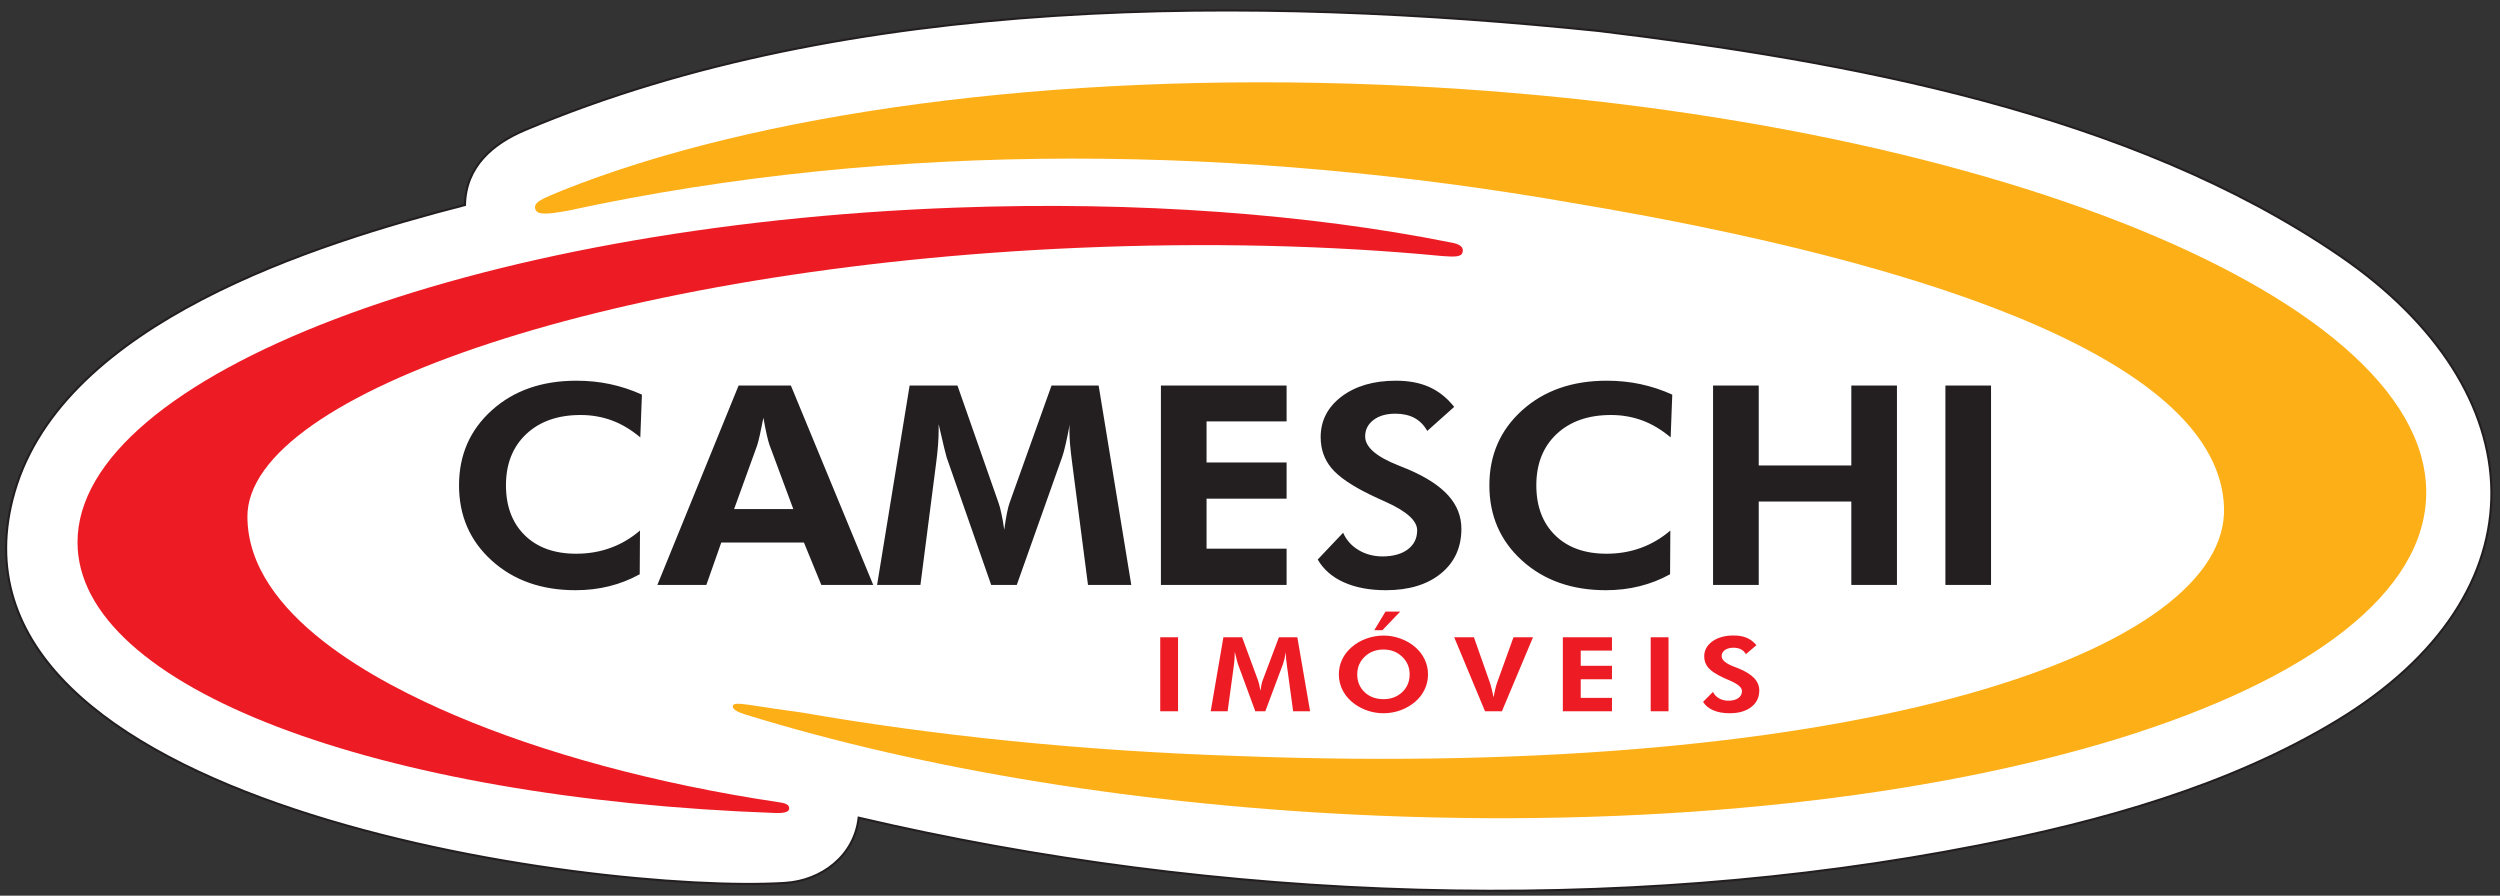
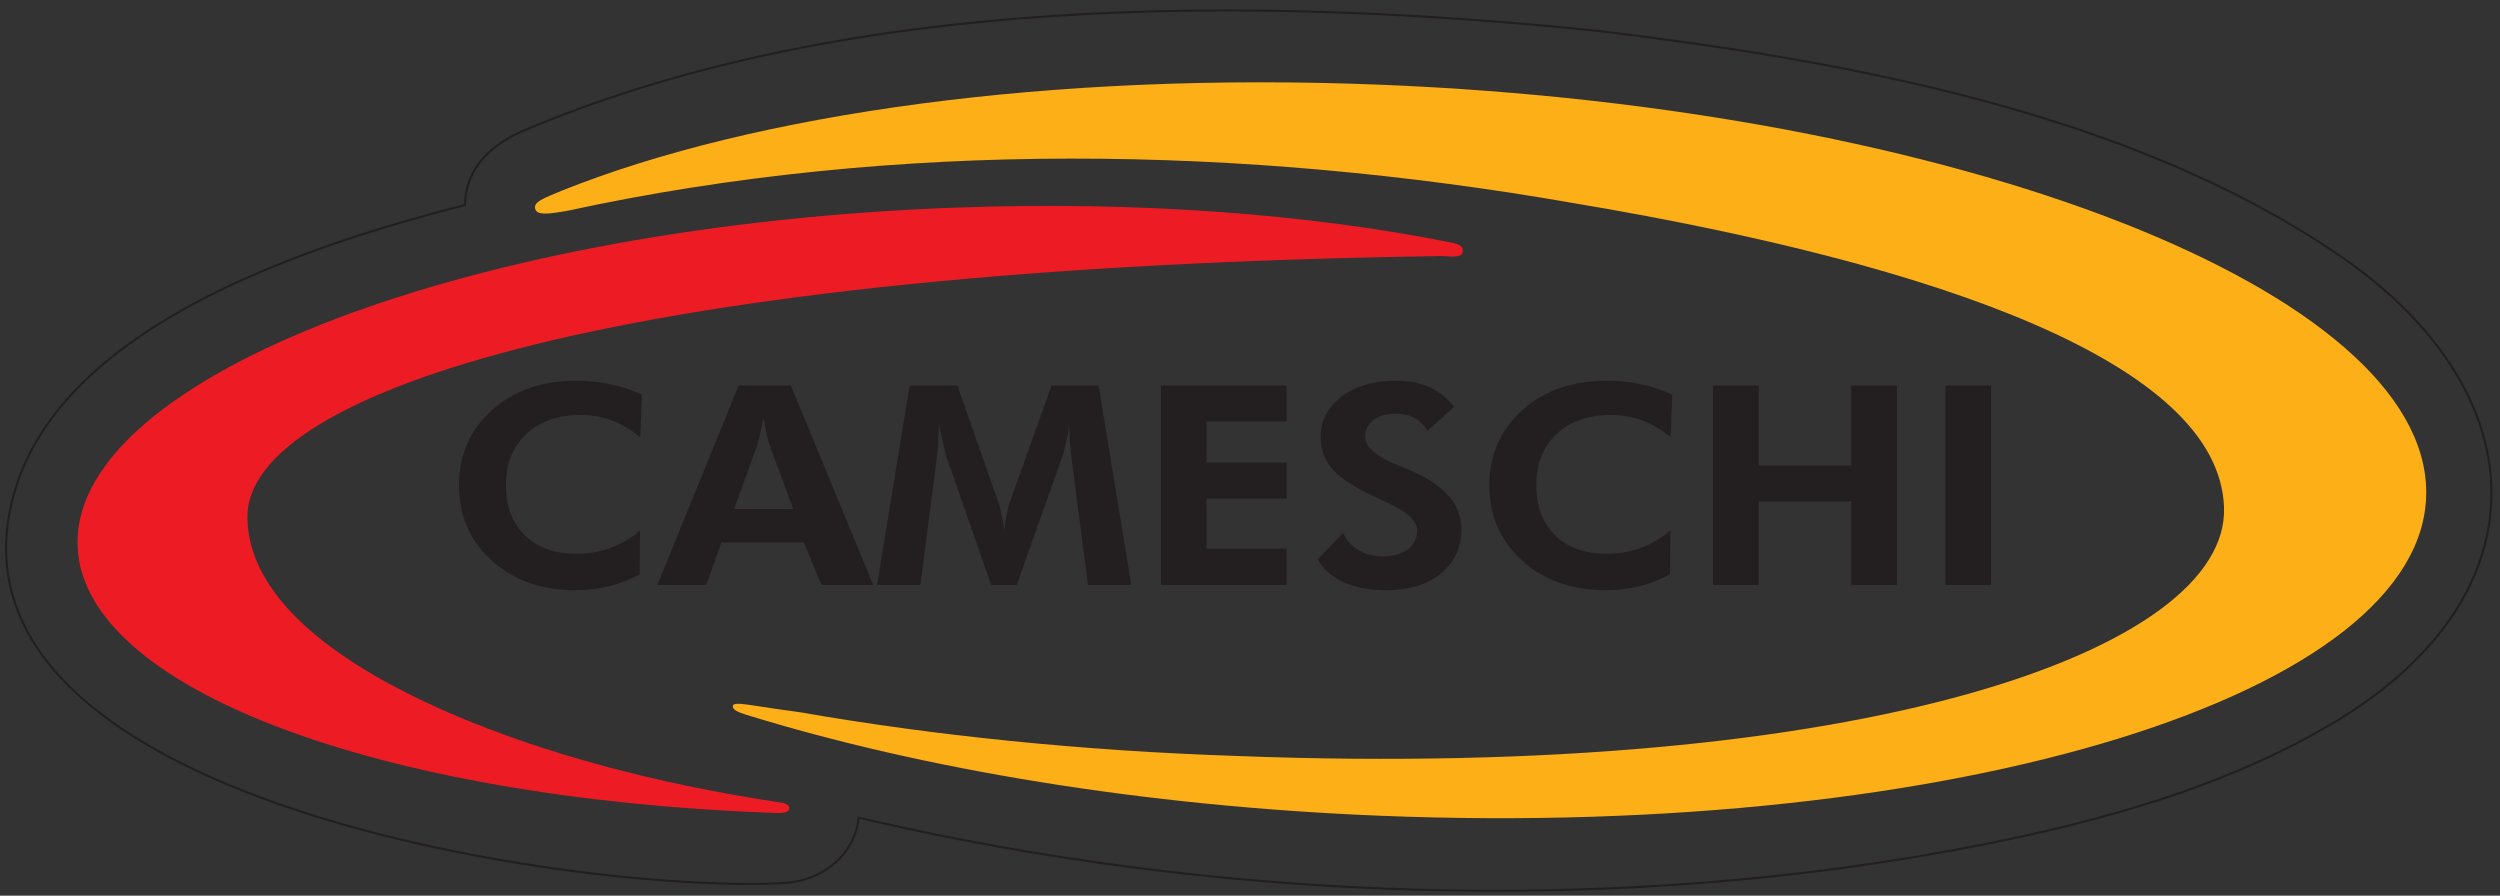
<svg xmlns="http://www.w3.org/2000/svg" width="254pt" height="91pt" viewBox="0 0 254 91" version="1.1">
  <rect x="0" y="0" width="254" height="91" fill="#333333" stroke="none" />
  <g id="surface1">
-     <path style=" stroke:none;fill-rule:evenodd;fill:rgb(100%,100%,100%);fill-opacity:1;" d="M 162.453 3.148 C 187.598 6.199 216.336 11.371 237.676 25.949 C 257.797 39.691 258.871 60.305 237.332 73.281 C 226.387 79.879 213.434 83.461 200.984 85.902 C 164.32 93.098 123.738 91.633 87.242 83.078 C 86.809 86.957 83.477 89.477 79.754 89.707 C 60.48 90.898 -7.805 81.852 1.484 49.945 C 6.488 32.75 32.051 24.742 47.238 20.828 C 47.32 16.914 50.059 14.594 53.363 13.203 C 86.316 -0.719 127.562 -0.445 162.453 3.148 " />
    <path style="fill:none;stroke-width:2.16;stroke-linecap:butt;stroke-linejoin:miter;stroke:rgb(13.699%,12.199%,12.5%);stroke-opacity:1;stroke-miterlimit:22.926;" d="M 1624.531 878.516 C 1875.977 848.008 2163.359 796.289 2376.758 650.508 C 2577.969 513.086 2588.711 306.953 2373.32 177.188 C 2263.867 111.211 2134.336 75.391 2009.844 50.977 C 1643.203 -20.977 1237.383 -6.328 872.422 79.219 C 868.086 40.43 834.766 15.234 797.539 12.93 C 604.805 1.016 -78.047 91.484 14.844 410.547 C 64.883 582.5 320.508 662.578 472.383 701.719 C 473.203 740.859 500.586 764.062 533.633 777.969 C 863.164 917.188 1275.625 914.453 1624.531 878.516 Z M 1624.531 878.516 " transform="matrix(0.1,0,0,-0.1,0,91)" />
    <path style=" stroke:none;fill-rule:evenodd;fill:rgb(98.799%,68.599%,9%);fill-opacity:1;" d="M 140.305 8.609 C 198.797 10.965 246.504 29.566 246.504 50.023 C 246.504 70.477 198.797 85.238 140.305 82.883 C 116.039 81.906 93.637 78.133 75.719 72.59 C 74.887 72.336 74.363 72.039 74.461 71.695 C 74.52 71.484 74.918 71.441 76.047 71.602 C 77.824 71.879 79.625 72.141 81.453 72.391 C 94.832 74.727 109.895 76.289 125.801 76.812 C 189.387 79.227 226.48 66.023 225.961 51.531 C 225.438 37.043 197.508 26.934 159.738 20.613 C 126.516 14.816 91.113 14.145 57.617 21.422 C 55.633 21.762 54.574 21.887 54.383 21.23 C 54.172 20.527 55.152 20.168 57.152 19.344 C 76.633 11.555 106.684 7.254 140.305 8.609 " />
-     <path style=" stroke:none;fill-rule:evenodd;fill:rgb(92.899%,10.999%,14.099%);fill-opacity:1;" d="M 78.824 82.602 C 38.395 81.156 7.875 69.871 7.875 55.094 C 7.875 38.16 47.957 22.883 97.102 21.094 C 115.723 20.414 133.043 21.766 147.371 24.629 C 148.301 24.781 148.762 25.094 148.59 25.664 C 148.469 26.066 147.926 26.129 146.547 26.016 C 135.305 24.934 122.652 24.605 109.285 25.191 C 62.938 27.219 25.059 39.848 25.137 52.527 C 25.195 62.535 38.523 69.387 46.145 72.645 C 55.109 76.473 66.516 79.621 79.086 81.5 C 79.641 81.578 80.203 81.688 80.18 82.137 C 80.168 82.453 79.816 82.629 78.824 82.602 " />
+     <path style=" stroke:none;fill-rule:evenodd;fill:rgb(92.899%,10.999%,14.099%);fill-opacity:1;" d="M 78.824 82.602 C 38.395 81.156 7.875 69.871 7.875 55.094 C 7.875 38.16 47.957 22.883 97.102 21.094 C 115.723 20.414 133.043 21.766 147.371 24.629 C 148.301 24.781 148.762 25.094 148.59 25.664 C 148.469 26.066 147.926 26.129 146.547 26.016 C 62.938 27.219 25.059 39.848 25.137 52.527 C 25.195 62.535 38.523 69.387 46.145 72.645 C 55.109 76.473 66.516 79.621 79.086 81.5 C 79.641 81.578 80.203 81.688 80.18 82.137 C 80.168 82.453 79.816 82.629 78.824 82.602 " />
    <path style=" stroke:none;fill-rule:nonzero;fill:rgb(13.699%,12.199%,12.5%);fill-opacity:1;" d="M 65.055 44.438 C 64.113 43.652 63.152 43.078 62.164 42.715 C 61.176 42.352 60.117 42.164 58.992 42.164 C 56.68 42.164 54.84 42.812 53.465 44.102 C 52.094 45.398 51.406 47.129 51.406 49.309 C 51.406 51.438 52.043 53.129 53.316 54.383 C 54.59 55.633 56.332 56.258 58.535 56.258 C 59.789 56.258 60.953 56.059 62.031 55.664 C 63.109 55.273 64.105 54.688 65.023 53.902 L 64.996 58.344 C 64.008 58.891 62.973 59.293 61.891 59.562 C 60.809 59.832 59.668 59.965 58.477 59.965 C 55.016 59.965 52.18 58.961 49.965 56.957 C 47.742 54.949 46.637 52.398 46.637 49.309 C 46.637 46.227 47.746 43.688 49.969 41.684 C 52.195 39.68 55.055 38.68 58.566 38.68 C 59.738 38.68 60.879 38.793 61.969 39.023 C 63.066 39.258 64.152 39.609 65.219 40.094 Z M 80.598 51.719 L 78.168 45.172 C 78.098 44.977 78.012 44.645 77.902 44.172 C 77.797 43.707 77.68 43.129 77.562 42.445 C 77.43 43.102 77.309 43.688 77.195 44.211 C 77.074 44.73 76.988 45.082 76.926 45.254 L 74.586 51.719 Z M 66.789 59.426 L 75.043 39.168 L 80.352 39.168 L 88.719 59.426 L 83.445 59.426 L 81.68 55.121 L 73.281 55.121 L 71.766 59.426 Z M 89.113 59.426 L 92.418 39.168 L 97.277 39.168 L 101.453 51.094 C 101.547 51.344 101.645 51.707 101.742 52.188 C 101.852 52.664 101.945 53.219 102.031 53.832 C 102.113 53.211 102.203 52.648 102.301 52.152 C 102.402 51.66 102.492 51.297 102.582 51.066 L 106.836 39.168 L 111.621 39.168 L 114.938 59.426 L 110.539 59.426 L 108.953 47.207 C 108.836 46.305 108.754 45.617 108.719 45.16 C 108.68 44.699 108.656 44.27 108.656 43.871 C 108.656 43.66 108.656 43.496 108.664 43.395 C 108.668 43.289 108.68 43.195 108.688 43.109 C 108.535 43.906 108.398 44.59 108.262 45.164 C 108.133 45.742 108.012 46.176 107.902 46.473 L 103.305 59.426 L 100.703 59.426 L 96.18 46.473 C 96.145 46.352 96.055 46.02 95.922 45.477 C 95.789 44.934 95.602 44.141 95.367 43.098 L 95.367 43.691 C 95.367 44.633 95.281 45.785 95.098 47.148 L 95.09 47.207 L 93.516 59.426 Z M 117.949 59.426 L 117.949 39.168 L 130.719 39.168 L 130.719 42.816 L 122.586 42.816 L 122.586 46.988 L 130.719 46.988 L 130.719 50.668 L 122.586 50.668 L 122.586 55.746 L 130.719 55.746 L 130.719 59.426 Z M 133.879 56.848 L 136.461 54.125 C 136.789 54.871 137.309 55.457 138.031 55.887 C 138.75 56.316 139.559 56.531 140.461 56.531 C 141.547 56.531 142.406 56.289 143.039 55.812 C 143.672 55.332 143.984 54.688 143.984 53.875 C 143.984 52.918 142.934 51.961 140.836 51.012 C 140.152 50.707 139.613 50.457 139.215 50.262 C 137.32 49.34 136.004 48.438 135.277 47.559 C 134.543 46.676 134.18 45.629 134.18 44.41 C 134.18 42.738 134.887 41.367 136.301 40.289 C 137.723 39.219 139.559 38.68 141.82 38.68 C 143.137 38.68 144.27 38.895 145.223 39.324 C 146.176 39.754 147.02 40.422 147.746 41.34 L 145.008 43.785 C 144.684 43.195 144.246 42.758 143.711 42.465 C 143.176 42.176 142.523 42.031 141.766 42.031 C 140.844 42.031 140.105 42.242 139.543 42.672 C 138.984 43.102 138.699 43.66 138.699 44.34 C 138.699 45.41 139.816 46.391 142.047 47.273 C 142.488 47.453 142.832 47.59 143.07 47.688 C 144.906 48.473 146.266 49.359 147.152 50.348 C 148.035 51.336 148.477 52.457 148.477 53.723 C 148.477 55.625 147.781 57.141 146.395 58.27 C 145.008 59.398 143.141 59.965 140.801 59.965 C 139.141 59.965 137.719 59.695 136.531 59.16 C 135.348 58.629 134.461 57.852 133.879 56.848 Z M 169.738 44.438 C 168.797 43.652 167.836 43.078 166.848 42.715 C 165.859 42.352 164.801 42.164 163.676 42.164 C 161.363 42.164 159.523 42.812 158.145 44.102 C 156.777 45.398 156.09 47.129 156.09 49.309 C 156.09 51.438 156.727 53.129 158 54.383 C 159.273 55.633 161.016 56.258 163.219 56.258 C 164.473 56.258 165.637 56.059 166.715 55.664 C 167.789 55.273 168.789 54.688 169.707 53.902 L 169.68 58.344 C 168.691 58.891 167.656 59.293 166.57 59.562 C 165.488 59.832 164.352 59.965 163.16 59.965 C 159.699 59.965 156.863 58.961 154.645 56.957 C 152.426 54.949 151.32 52.398 151.32 49.309 C 151.32 46.227 152.43 43.688 154.652 41.684 C 156.879 39.68 159.738 38.68 163.25 38.68 C 164.422 38.68 165.562 38.793 166.652 39.023 C 167.75 39.258 168.832 39.609 169.902 40.094 Z M 174.047 59.426 L 174.047 39.168 L 178.688 39.168 L 178.688 47.289 L 188.094 47.289 L 188.094 39.168 L 192.73 39.168 L 192.73 59.426 L 188.094 59.426 L 188.094 50.957 L 178.688 50.957 L 178.688 59.426 Z M 197.652 59.426 L 197.652 39.168 L 202.289 39.168 L 202.289 59.426 L 197.652 59.426 " />
-     <path style=" stroke:none;fill-rule:nonzero;fill:rgb(92.899%,10.999%,14.099%);fill-opacity:1;" d="M 117.879 72.266 L 117.879 64.746 L 119.691 64.746 L 119.691 72.266 Z M 123.008 72.266 L 124.297 64.746 L 126.199 64.746 L 127.832 69.172 C 127.867 69.266 127.906 69.402 127.945 69.578 C 127.984 69.758 128.023 69.961 128.059 70.191 C 128.09 69.957 128.125 69.75 128.164 69.566 C 128.203 69.383 128.238 69.25 128.273 69.164 L 129.938 64.746 L 131.809 64.746 L 133.105 72.266 L 131.383 72.266 L 130.766 67.73 C 130.719 67.395 130.688 67.141 130.672 66.969 C 130.656 66.797 130.648 66.641 130.648 66.492 C 130.648 66.414 130.648 66.352 130.648 66.312 C 130.652 66.277 130.656 66.242 130.66 66.211 C 130.602 66.504 130.547 66.758 130.492 66.973 C 130.441 67.188 130.395 67.348 130.355 67.457 L 128.555 72.266 L 127.539 72.266 L 125.77 67.457 C 125.758 67.41 125.719 67.289 125.668 67.09 C 125.617 66.887 125.543 66.59 125.449 66.203 L 125.449 66.426 C 125.449 66.773 125.418 67.203 125.348 67.707 L 125.344 67.73 L 124.727 72.266 Z M 145.086 68.52 C 145.086 69.059 144.973 69.566 144.746 70.047 C 144.52 70.527 144.195 70.949 143.77 71.309 C 143.328 71.684 142.832 71.969 142.281 72.168 C 141.73 72.367 141.156 72.465 140.566 72.465 C 140.047 72.465 139.539 72.391 139.047 72.234 C 138.547 72.078 138.094 71.852 137.68 71.562 C 137.145 71.188 136.738 70.734 136.453 70.211 C 136.172 69.688 136.027 69.125 136.027 68.52 C 136.027 67.977 136.141 67.473 136.363 66.996 C 136.59 66.523 136.914 66.102 137.352 65.73 C 137.773 65.363 138.27 65.082 138.828 64.879 C 139.395 64.676 139.969 64.574 140.566 64.574 C 141.156 64.574 141.73 64.676 142.289 64.879 C 142.848 65.082 143.34 65.363 143.77 65.73 C 144.199 66.102 144.523 66.523 144.746 67 C 144.973 67.477 145.086 67.98 145.086 68.52 Z M 140.566 71.035 C 141.336 71.035 141.969 70.793 142.469 70.316 C 142.969 69.84 143.219 69.242 143.219 68.52 C 143.219 67.809 142.969 67.211 142.461 66.723 C 141.953 66.238 141.324 65.992 140.566 65.992 C 139.797 65.992 139.16 66.234 138.652 66.723 C 138.148 67.207 137.895 67.805 137.895 68.52 C 137.895 69.246 138.145 69.848 138.641 70.32 C 139.141 70.797 139.781 71.035 140.566 71.035 Z M 142.262 62.137 L 140.449 64.031 L 139.625 64.031 L 140.766 62.137 Z M 150.879 72.266 L 147.746 64.746 L 149.75 64.746 L 151.402 69.438 C 151.434 69.531 151.48 69.711 151.547 69.969 C 151.613 70.23 151.68 70.527 151.754 70.859 C 151.805 70.535 151.859 70.25 151.922 70 C 151.98 69.75 152.039 69.543 152.098 69.383 L 153.77 64.746 L 155.754 64.746 L 152.594 72.266 Z M 158.785 72.266 L 158.785 64.746 L 163.777 64.746 L 163.777 66.102 L 160.602 66.102 L 160.602 67.648 L 163.777 67.648 L 163.777 69.016 L 160.602 69.016 L 160.602 70.902 L 163.777 70.902 L 163.777 72.266 Z M 167.711 72.266 L 167.711 64.746 L 169.523 64.746 L 169.523 72.266 Z M 173.031 71.309 L 174.039 70.297 C 174.172 70.574 174.371 70.793 174.656 70.953 C 174.938 71.113 175.254 71.191 175.605 71.191 C 176.031 71.191 176.367 71.102 176.613 70.926 C 176.863 70.746 176.984 70.508 176.984 70.207 C 176.984 69.848 176.574 69.496 175.754 69.145 C 175.484 69.031 175.273 68.938 175.117 68.863 C 174.379 68.523 173.863 68.188 173.578 67.859 C 173.293 67.531 173.148 67.145 173.148 66.691 C 173.148 66.07 173.426 65.562 173.98 65.16 C 174.535 64.766 175.254 64.566 176.137 64.566 C 176.652 64.566 177.094 64.645 177.469 64.801 C 177.84 64.961 178.172 65.211 178.453 65.551 L 177.383 66.461 C 177.258 66.242 177.086 66.078 176.879 65.969 C 176.668 65.863 176.414 65.809 176.117 65.809 C 175.758 65.809 175.469 65.887 175.246 66.047 C 175.027 66.207 174.918 66.414 174.918 66.664 C 174.918 67.062 175.355 67.426 176.227 67.754 C 176.398 67.82 176.531 67.871 176.625 67.906 C 177.344 68.199 177.875 68.531 178.223 68.895 C 178.566 69.262 178.742 69.68 178.742 70.148 C 178.742 70.855 178.469 71.418 177.926 71.836 C 177.383 72.258 176.652 72.465 175.738 72.465 C 175.09 72.465 174.535 72.367 174.07 72.168 C 173.605 71.969 173.262 71.684 173.031 71.309 " />
  </g>
</svg>